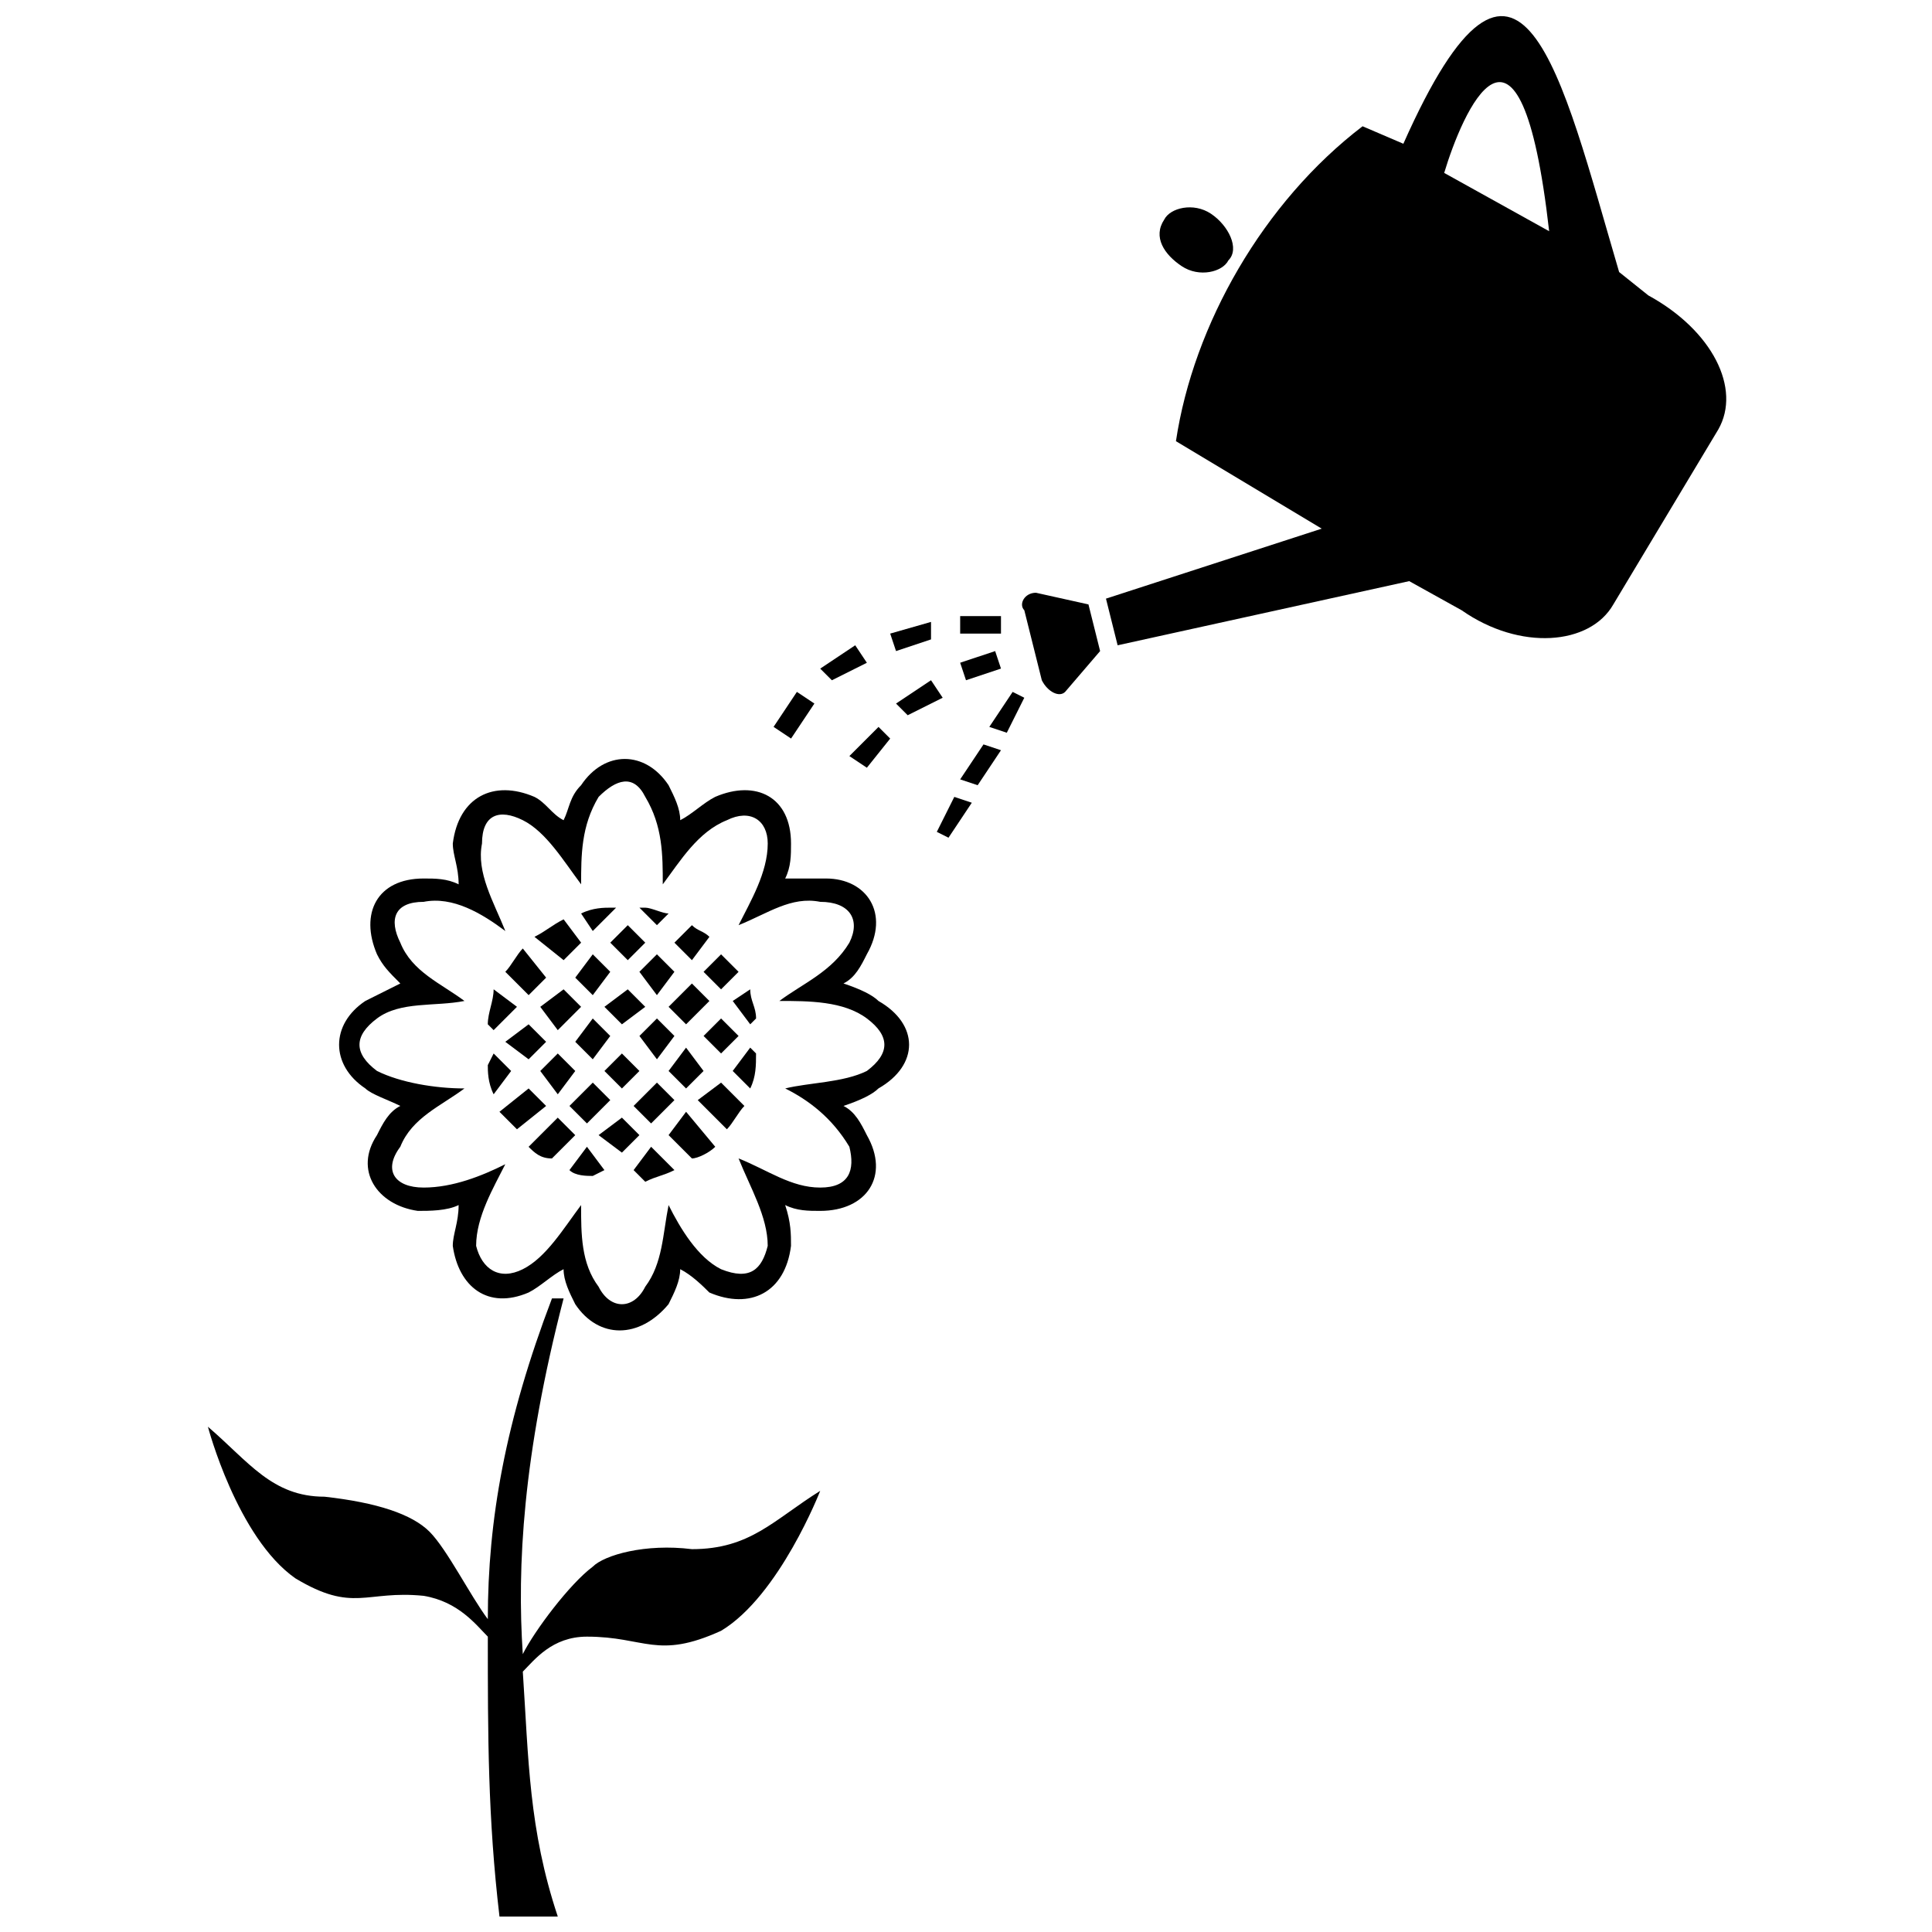
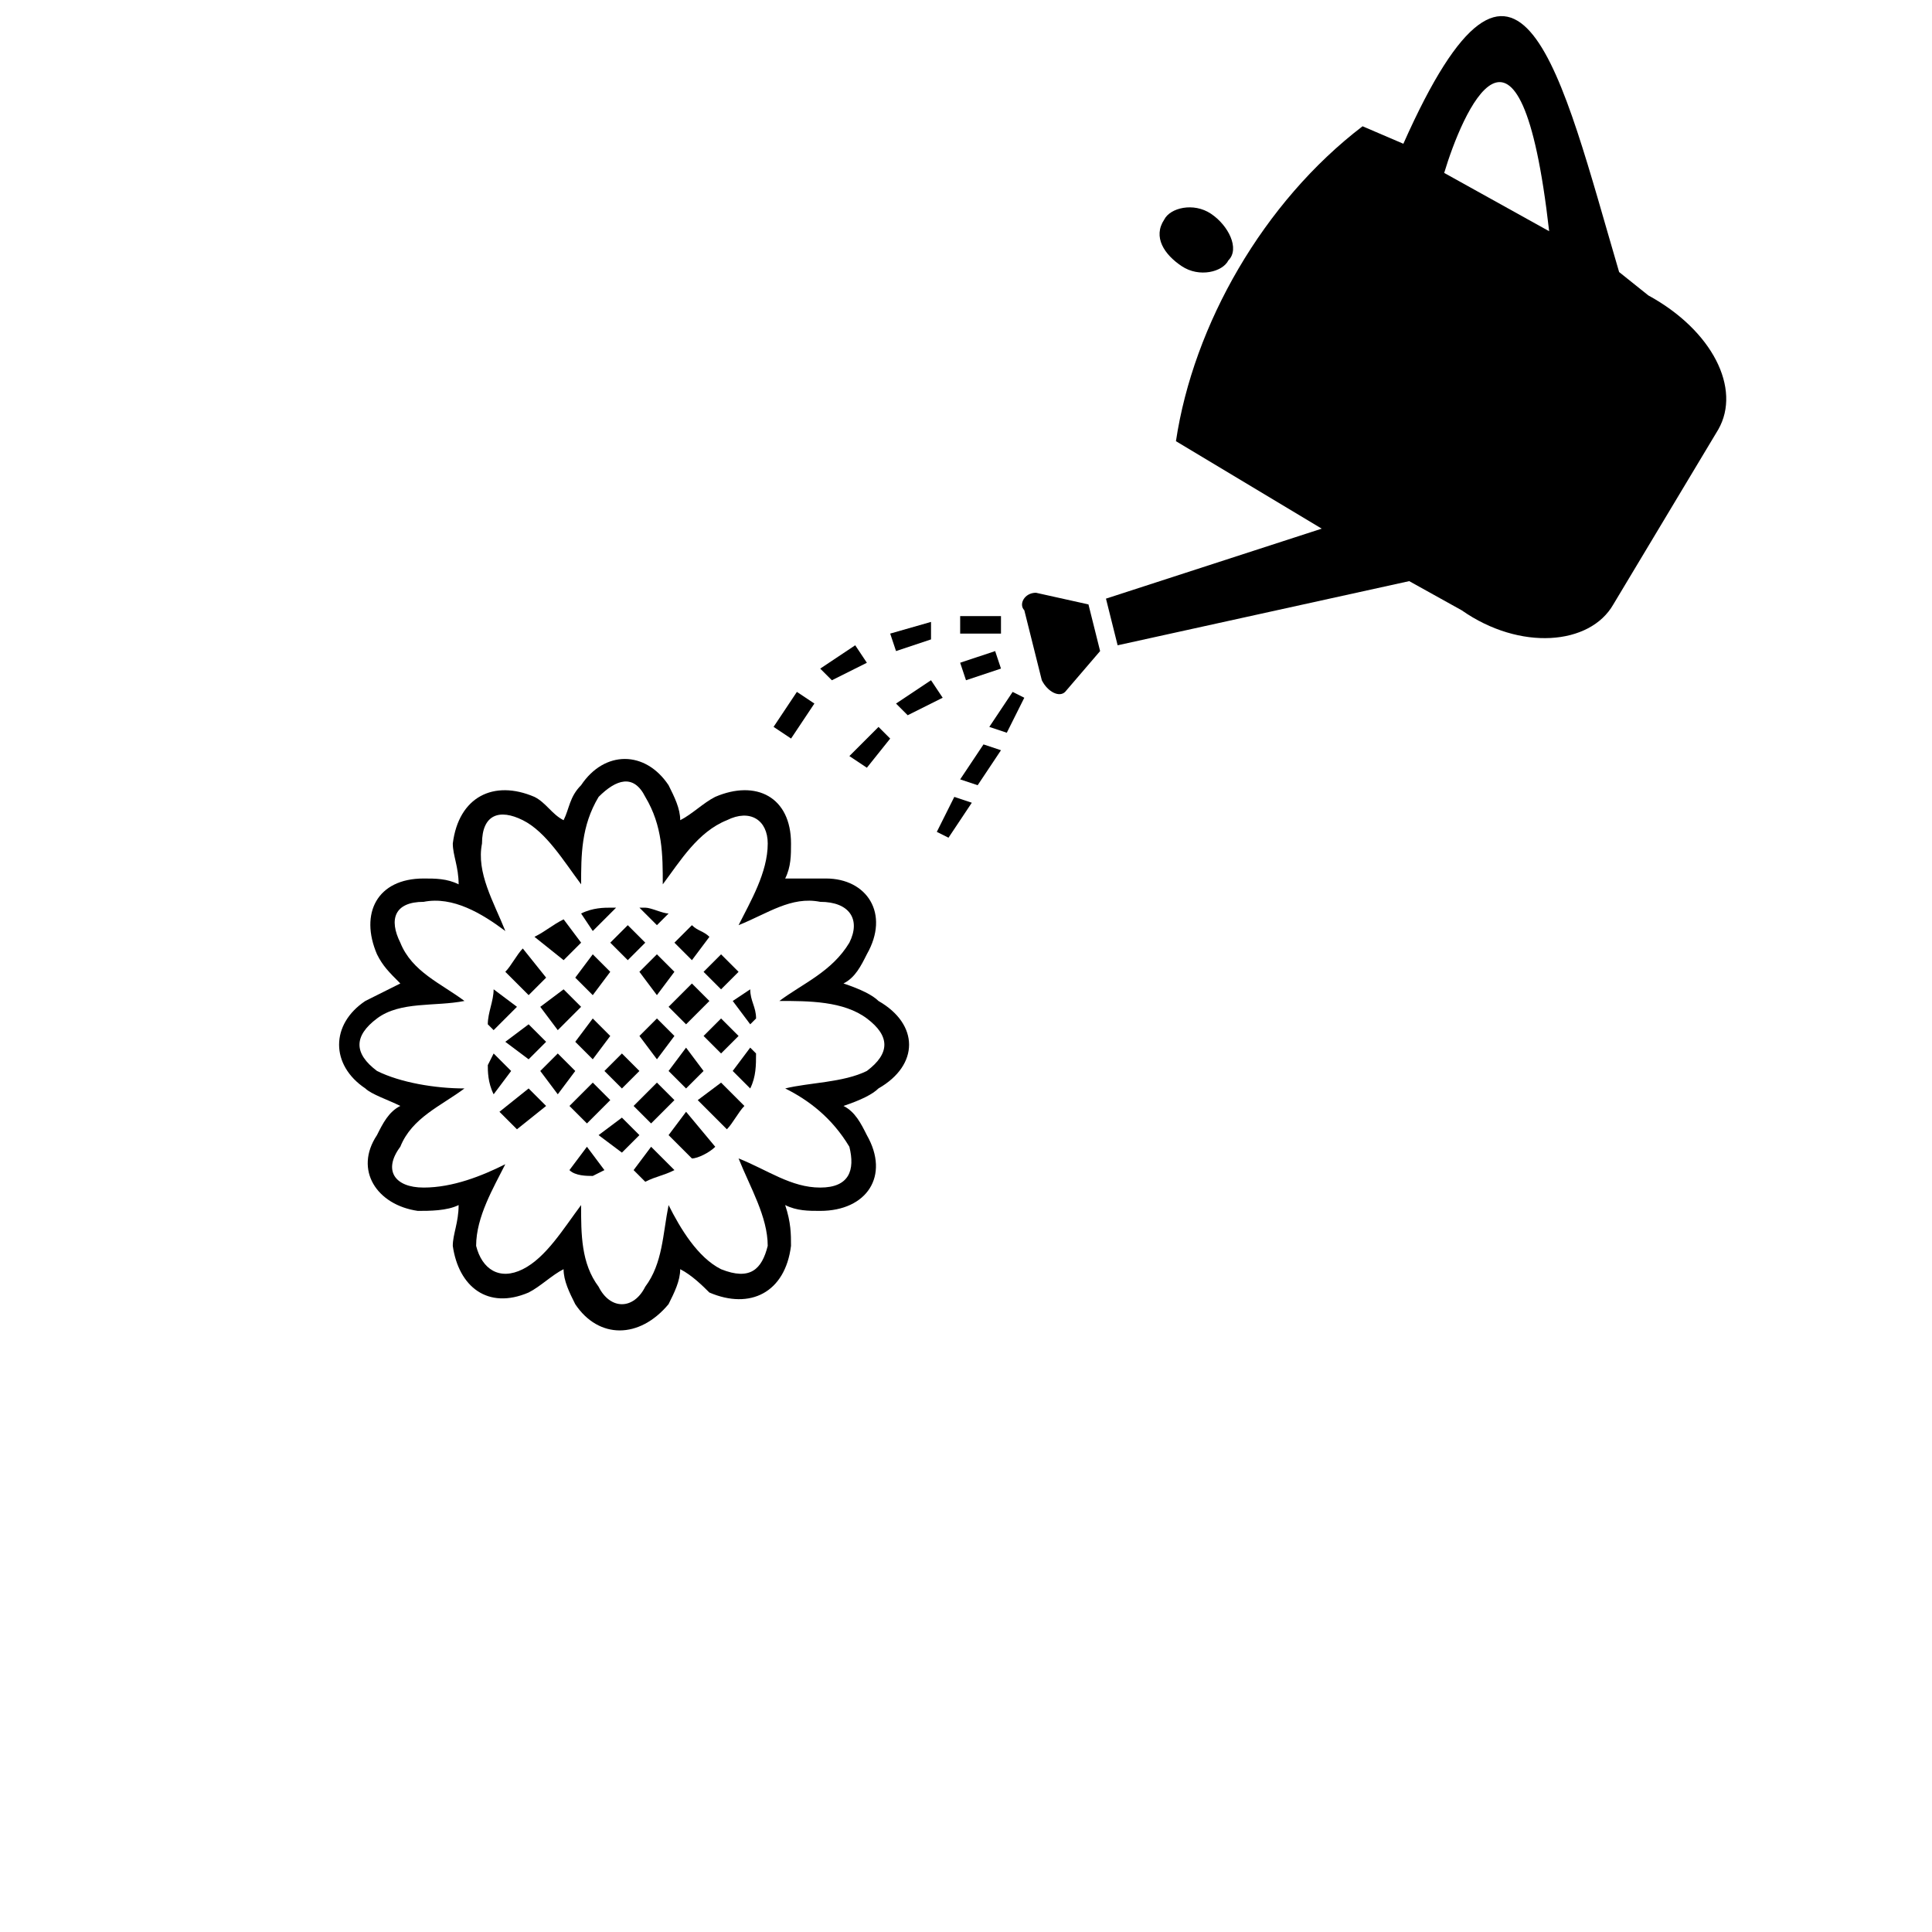
<svg xmlns="http://www.w3.org/2000/svg" width="800px" height="800px" version="1.1" viewBox="144 144 512 512">
  <defs>
    <clipPath id="b">
      <path d="m199 488h163v163.9h-163z" />
    </clipPath>
    <clipPath id="a">
      <path d="m437 148.09h165v167.91h-165z" />
    </clipPath>
  </defs>
  <path d="m322.73 454.09c-3.09 1.547-4.637 1.547-7.727 3.09l-3.09-3.09 4.637-6.184 6.184 6.184z" fill-rule="evenodd" />
  <path d="m333.55 447.91c-1.547 1.547-4.637 3.09-6.184 3.09l-6.184-6.184 4.637-6.184 7.727 9.273z" fill-rule="evenodd" />
  <path d="m341.27 437.09c-1.547 1.547-3.09 4.637-4.637 6.184l-7.727-7.727 6.184-4.637 6.184 6.184z" fill-rule="evenodd" />
  <path d="m344.36 423.18c0 3.09 0 6.184-1.547 9.273l-4.637-4.637 4.637-6.184z" fill-rule="evenodd" />
  <path d="m304.18 454.09-3.09 1.547c-1.547 0-4.637 0-6.184-1.547l4.637-6.184z" fill-rule="evenodd" />
  <path d="m313.45 444.82-4.637 4.637-6.18-4.637 6.18-4.637z" fill-rule="evenodd" />
  <path d="m322.73 435.54-6.18 6.184-4.637-4.637 6.18-6.184z" fill-rule="evenodd" />
  <path d="m330.45 427.82-4.637 4.637-4.633-4.637 4.633-6.184z" fill-rule="evenodd" />
  <path d="m339.73 418.54-4.637 4.637-4.637-4.637 4.637-4.637z" fill-rule="evenodd" />
  <path d="m342.82 406.18c0 3.09 1.547 4.637 1.547 7.727l-1.547 1.547-4.637-6.184z" fill-rule="evenodd" />
  <path d="m298 386.09c3.09-1.547 6.184-1.547 7.727-1.547h1.547l-6.184 6.184z" fill-rule="evenodd" />
  <path d="m285.64 392.27c3.09-1.547 4.637-3.09 7.727-4.637l4.637 6.184-4.637 4.637z" fill-rule="evenodd" />
  <path d="m277.91 401.54c1.547-1.547 3.09-4.637 4.637-6.184l6.184 7.727-4.637 4.637-6.184-6.184z" fill-rule="evenodd" />
  <path d="m273.27 415.45c0-3.09 1.547-6.184 1.547-9.273l6.184 4.637-6.184 6.184z" fill-rule="evenodd" />
  <path d="m313.45 384.54h1.547c1.547 0 4.637 1.547 6.184 1.547l-3.09 3.09-4.637-4.637z" fill-rule="evenodd" />
  <path d="m305.73 393.82 4.637-4.637 4.637 4.637-4.637 4.637z" fill-rule="evenodd" />
  <path d="m296.45 403.09 4.637-6.184 4.637 4.637-4.637 6.184z" fill-rule="evenodd" />
  <path d="m287.18 410.82 6.18-4.637 4.637 4.637-6.18 6.184z" fill-rule="evenodd" />
  <path d="m277.91 420.09 6.18-4.637 4.637 4.637-4.637 4.637z" fill-rule="evenodd" />
  <path d="m274.82 434c-1.547-3.09-1.547-6.184-1.547-7.727l1.547-3.09 4.637 4.637-4.637 6.184z" fill-rule="evenodd" />
  <path d="m322.73 393.82 4.637-4.637c1.547 1.547 3.09 1.547 4.637 3.09l-4.637 6.184z" fill-rule="evenodd" />
  <path d="m313.45 401.54 4.637-4.637 4.637 4.637-4.637 6.184z" fill-rule="evenodd" />
-   <path d="m304.18 410.82 6.18-4.637 4.637 4.637-6.184 4.637z" fill-rule="evenodd" />
  <path d="m296.45 420.09 4.637-6.184 4.637 4.637-4.637 6.184z" fill-rule="evenodd" />
  <path d="m287.18 427.82 4.637-4.637 4.633 4.637-4.633 6.18z" fill-rule="evenodd" />
  <path d="m281 443.27c-1.547-1.547-3.09-3.09-4.637-4.637l7.727-6.184 4.637 4.637z" fill-rule="evenodd" />
-   <path d="m296.45 444.82-6.184 6.184c-3.09 0-4.637-1.547-6.184-3.09l7.727-7.727 4.637 4.637z" fill-rule="evenodd" />
  <path d="m305.73 435.54-6.18 6.184-4.637-4.637 6.18-6.184z" fill-rule="evenodd" />
  <path d="m313.45 427.82-4.637 4.637-4.633-4.637 4.633-4.637z" fill-rule="evenodd" />
  <path d="m322.73 418.54-4.637 6.184-4.637-6.184 4.637-4.637z" fill-rule="evenodd" />
  <path d="m332 409.27-6.184 6.184-4.633-4.637 6.18-6.18z" fill-rule="evenodd" />
  <path d="m335.09 396.91c1.547 1.547 3.09 3.09 4.637 4.637l-4.637 4.637-4.637-4.637z" fill-rule="evenodd" />
  <g clip-path="url(#b)">
-     <path d="m293.36 488.09c-10.816 41.727-12.363 71.09-10.816 94.27 3.09-6.184 12.363-18.547 18.547-23.18 3.09-3.09 13.91-6.184 26.273-4.637 15.453 0 21.637-7.727 34-15.453 0 0-10.816 27.816-26.273 37.09-17 7.727-20.09 1.547-35.543 1.547-9.273 0-13.91 6.184-17 9.273 1.547 23.18 1.547 41.727 9.273 64.906h-15.453c-3.09-26.273-3.09-47.91-3.09-74.18-3.09-3.09-7.727-9.273-17-10.816-15.453-1.547-18.547 4.637-34-4.637-15.453-10.816-23.18-40.18-23.18-40.18 10.816 9.273 17 18.547 30.91 18.547 13.91 1.547 23.18 4.637 27.816 9.273 4.637 4.637 10.816 17 15.453 23.18 0-26.273 4.637-52.543 17-85h3.09z" fill-rule="evenodd" />
-   </g>
+     </g>
  <path d="m293.36 361.36c1.547-3.09 1.547-6.184 4.637-9.273 6.184-9.273 17-9.273 23.18 0 1.547 3.09 3.09 6.184 3.09 9.273 3.09-1.547 6.184-4.637 9.273-6.184 10.816-4.637 20.09 0 20.09 12.363 0 3.09 0 6.184-1.547 9.273h10.816c10.816 0 17 9.273 10.816 20.09-1.547 3.09-3.09 6.184-6.184 7.727 4.637 1.547 7.727 3.09 9.273 4.637 10.816 6.184 10.816 17 0 23.18-1.547 1.547-4.637 3.09-9.273 4.637 3.09 1.547 4.637 4.637 6.184 7.727 6.184 10.816 0 20.09-12.363 20.09-3.09 0-6.184 0-9.273-1.547 1.547 4.637 1.547 7.727 1.547 10.816-1.547 12.363-10.816 17-21.637 12.363-1.547-1.547-4.637-4.637-7.727-6.184 0 3.09-1.547 6.184-3.09 9.273-7.727 9.273-18.547 9.273-24.727 0-1.547-3.09-3.09-6.184-3.09-9.273-3.09 1.547-6.184 4.637-9.273 6.184-10.816 4.637-18.547-1.547-20.09-12.363 0-3.09 1.547-6.184 1.547-10.816-3.09 1.547-7.727 1.547-10.816 1.547-10.816-1.547-17-10.816-10.816-20.09 1.547-3.09 3.09-6.184 6.184-7.727-3.09-1.547-7.727-3.09-9.273-4.637-9.273-6.184-9.273-17 0-23.18 3.09-1.547 6.184-3.09 9.273-4.637-3.09-3.09-4.637-4.637-6.184-7.727-4.637-10.816 0-20.09 12.363-20.09 3.09 0 6.184 0 9.273 1.547 0-4.637-1.547-7.727-1.547-10.816 1.547-12.363 10.816-17 21.637-12.363 3.09 1.547 4.637 4.637 7.727 6.184zm-15.453 29.363c-6.184-4.637-13.91-9.273-21.637-7.727-7.727 0-9.273 4.637-6.184 10.816 3.09 7.727 10.816 10.816 17 15.453-7.727 1.547-17 0-23.18 4.637-6.184 4.637-6.184 9.273 0 13.91 6.184 3.09 15.453 4.637 23.18 4.637-6.184 4.637-13.91 7.727-17 15.453-4.637 6.184-1.547 10.816 6.184 10.816 7.727 0 15.453-3.09 21.637-6.184-3.09 6.184-7.727 13.91-7.727 21.637 1.547 6.184 6.184 9.273 12.363 6.184 6.184-3.09 10.816-10.816 15.453-17 0 7.727 0 15.453 4.637 21.637 3.09 6.184 9.273 6.184 12.363 0 4.637-6.184 4.637-13.91 6.184-21.637 3.09 6.184 7.727 13.91 13.91 17 7.727 3.09 10.816 0 12.363-6.184 0-7.727-4.637-15.453-7.727-23.18 7.727 3.09 13.91 7.727 21.637 7.727 7.727 0 9.273-4.637 7.727-10.816-4.637-7.727-10.816-12.363-17-15.453 6.184-1.547 15.453-1.547 21.637-4.637 6.184-4.637 6.184-9.273 0-13.91-6.184-4.637-15.453-4.637-23.18-4.637 6.184-4.637 13.91-7.727 18.547-15.453 3.09-6.184 0-10.816-7.727-10.816-7.727-1.547-13.91 3.09-21.637 6.184 3.09-6.184 7.727-13.91 7.727-21.637 0-6.184-4.637-9.273-10.816-6.184-7.727 3.09-12.363 10.816-17 17 0-7.727 0-15.453-4.637-23.18-3.09-6.184-7.727-4.637-12.363 0-4.637 7.727-4.637 15.453-4.637 23.18-4.637-6.184-9.273-13.91-15.453-17-6.184-3.09-10.816-1.547-10.816 6.184-1.547 7.727 3.09 15.453 6.184 23.18z" />
  <g clip-path="url(#a)">
    <path d="m505.09 177.46 10.816 4.637c30.91-69.543 41.727-18.547 57.18 34l7.727 6.184c17 9.273 24.727 24.727 18.547 35.543l-27.816 46.363c-6.184 10.816-24.727 12.363-40.18 1.547l-13.91-7.727-77.27 17-3.09-12.363 57.18-18.547-38.637-23.18c4.637-30.91 23.18-63.363 49.453-83.453zm21.637 12.363 27.816 15.453c-7.727-68-23.18-30.91-27.816-15.453z" fill-rule="evenodd" />
  </g>
  <path d="m420.09 324.27-4.637-18.547c-1.547-1.547 0-4.637 3.09-4.637l13.91 3.09 3.09 12.363-9.273 10.816c-1.547 1.547-4.637 0-6.184-3.09z" fill-rule="evenodd" />
  <path d="m452.54 202.18c1.547-3.09 7.727-4.637 12.363-1.547 4.637 3.09 7.727 9.273 4.637 12.363-1.547 3.09-7.727 4.637-12.363 1.547-4.637-3.09-7.727-7.727-4.637-12.363z" fill-rule="evenodd" />
  <path d="m409.27 311.91h-10.816v-4.637h10.816z" />
  <path d="m390.73 313.45-9.273 3.094-1.547-4.637 10.82-3.094z" />
  <path d="m409.27 321.18-9.27 3.09-1.547-4.637 9.273-3.09z" />
  <path d="m393.82 328.91-9.273 4.637-3.09-3.094 9.273-6.18z" />
  <path d="m415.45 328.91-4.637 9.27-4.637-1.543 6.184-9.273z" />
  <path d="m409.27 342.82-6.18 9.273-4.637-1.547 6.184-9.27z" />
  <path d="m401.54 356.73-6.18 9.273-3.094-1.547 4.637-9.273z" />
  <path d="m379.91 339.73-6.18 7.727-4.637-3.09 7.727-7.727z" />
  <path d="m373.73 319.64-9.273 4.637-3.09-3.09 9.273-6.184z" />
  <path d="m359.82 330.45-6.18 9.273-4.637-3.09 6.18-9.273z" />
</svg>